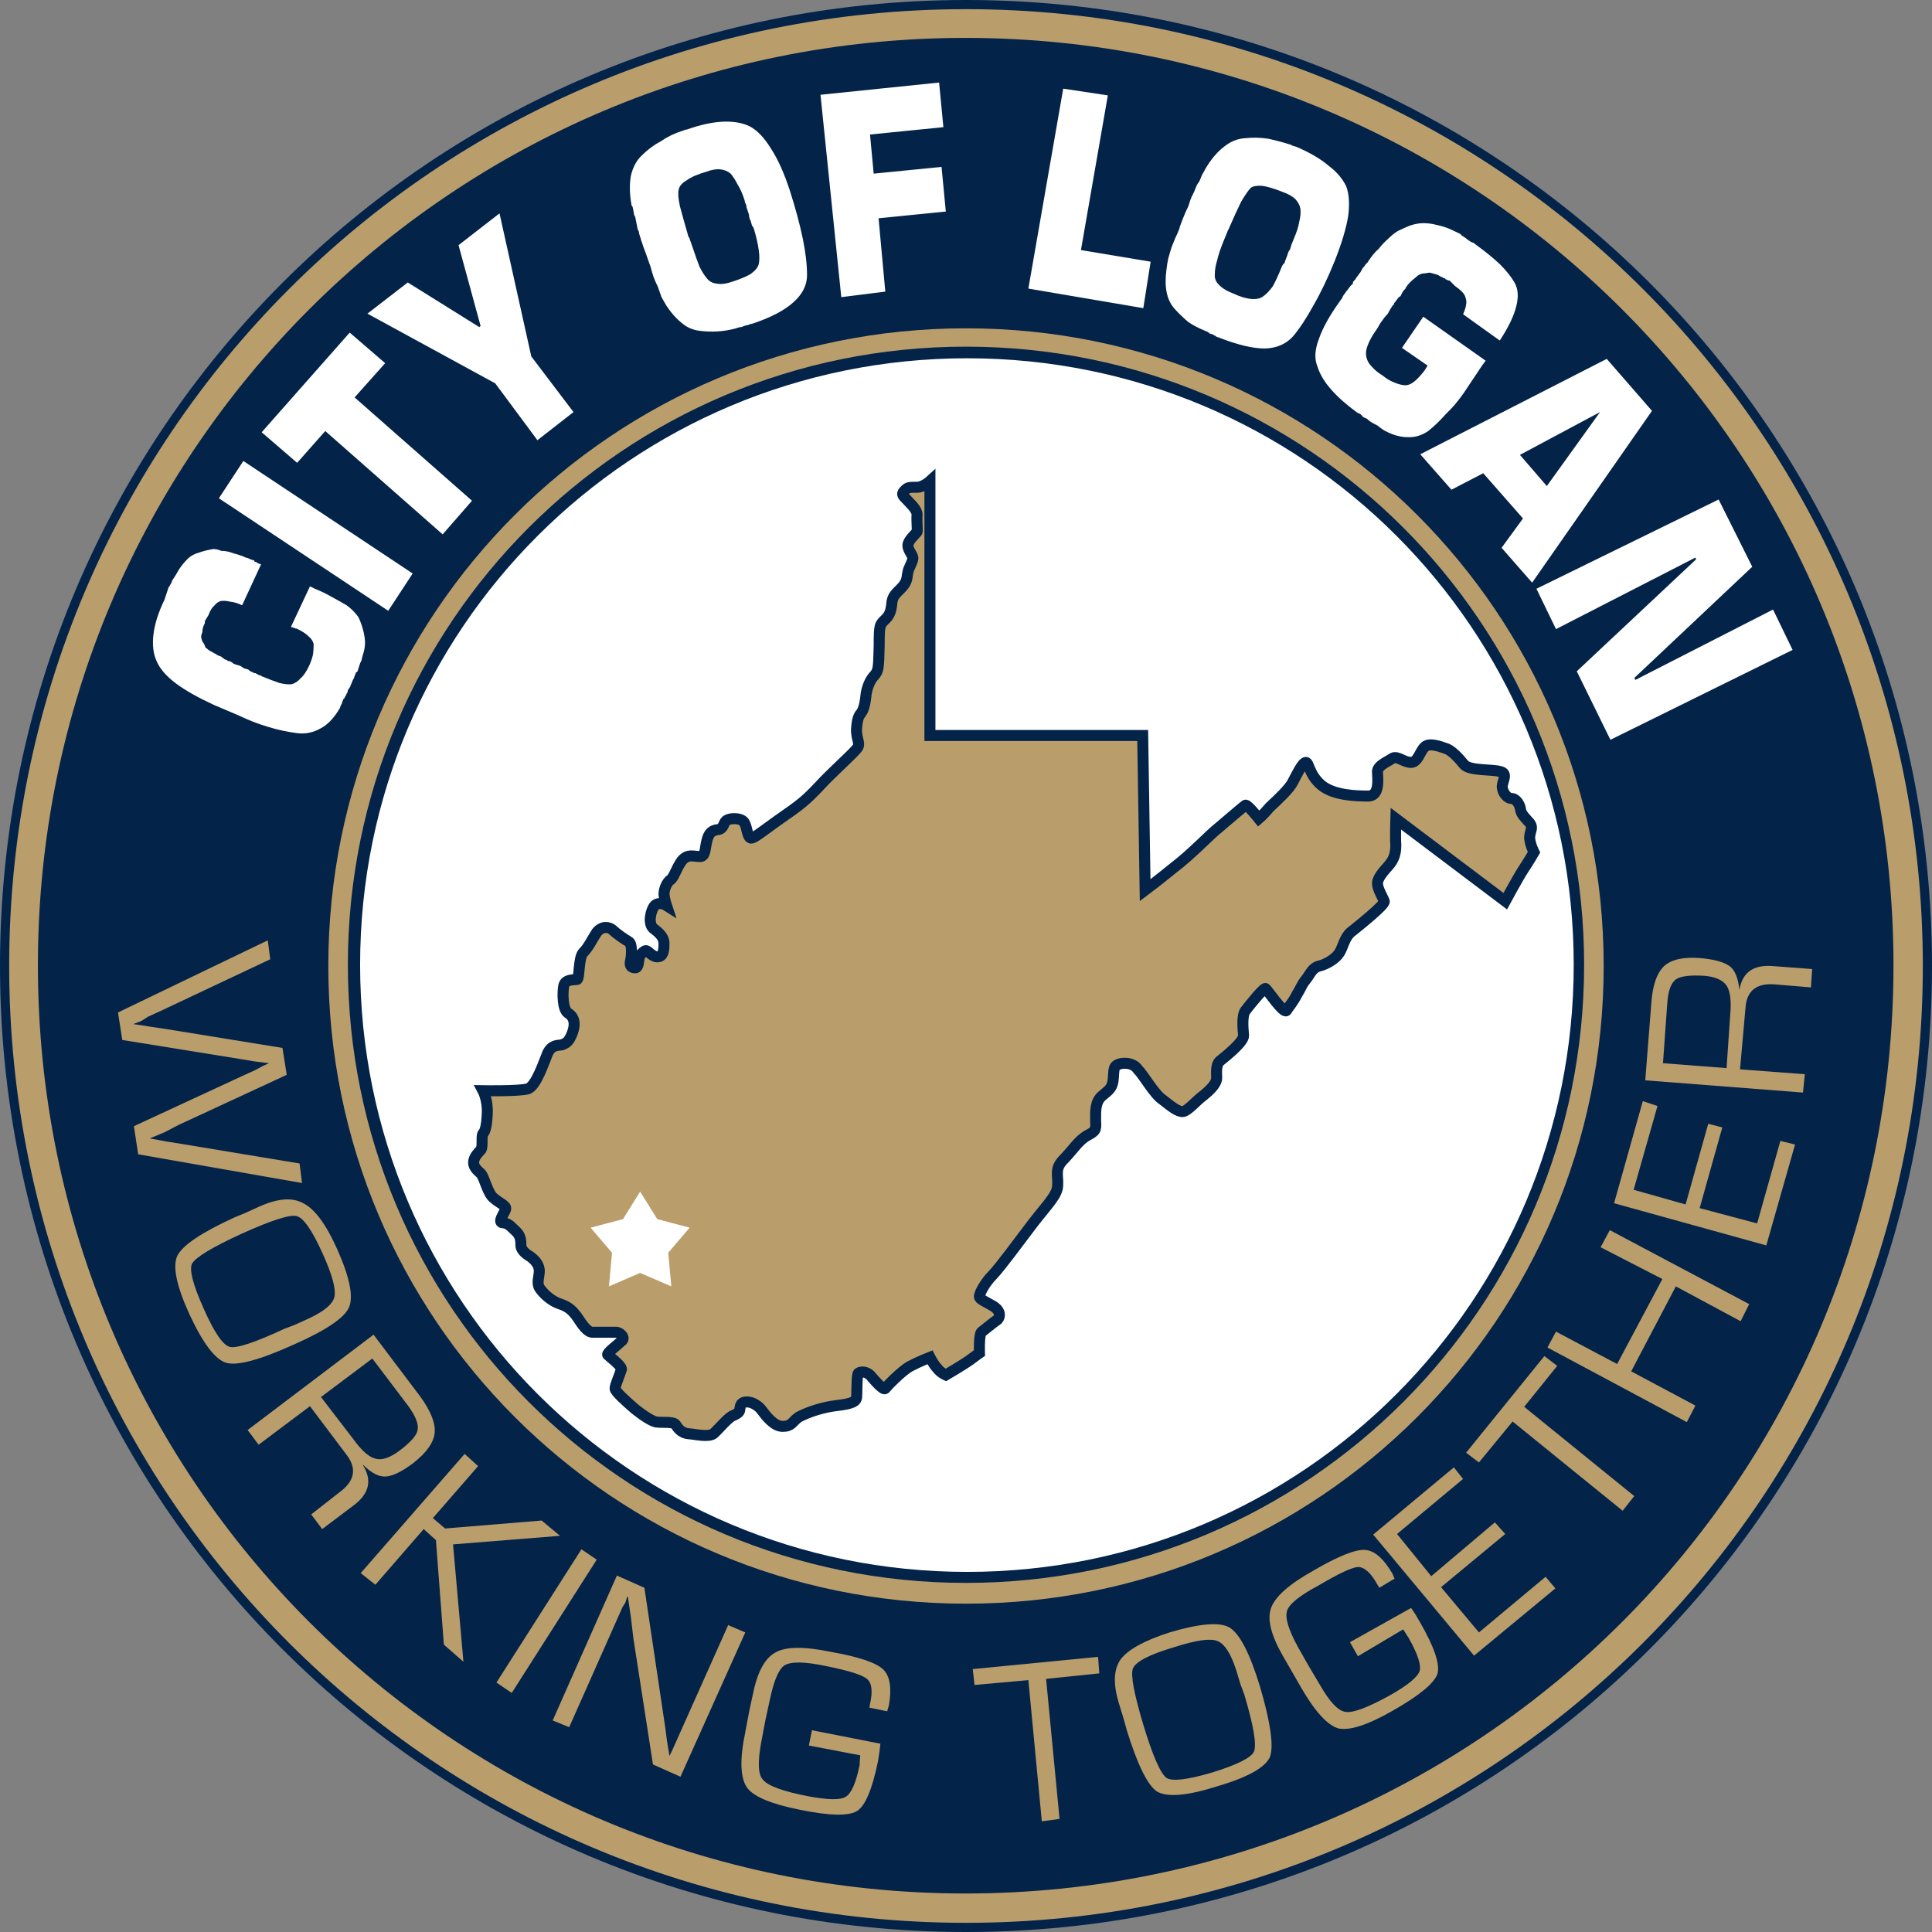
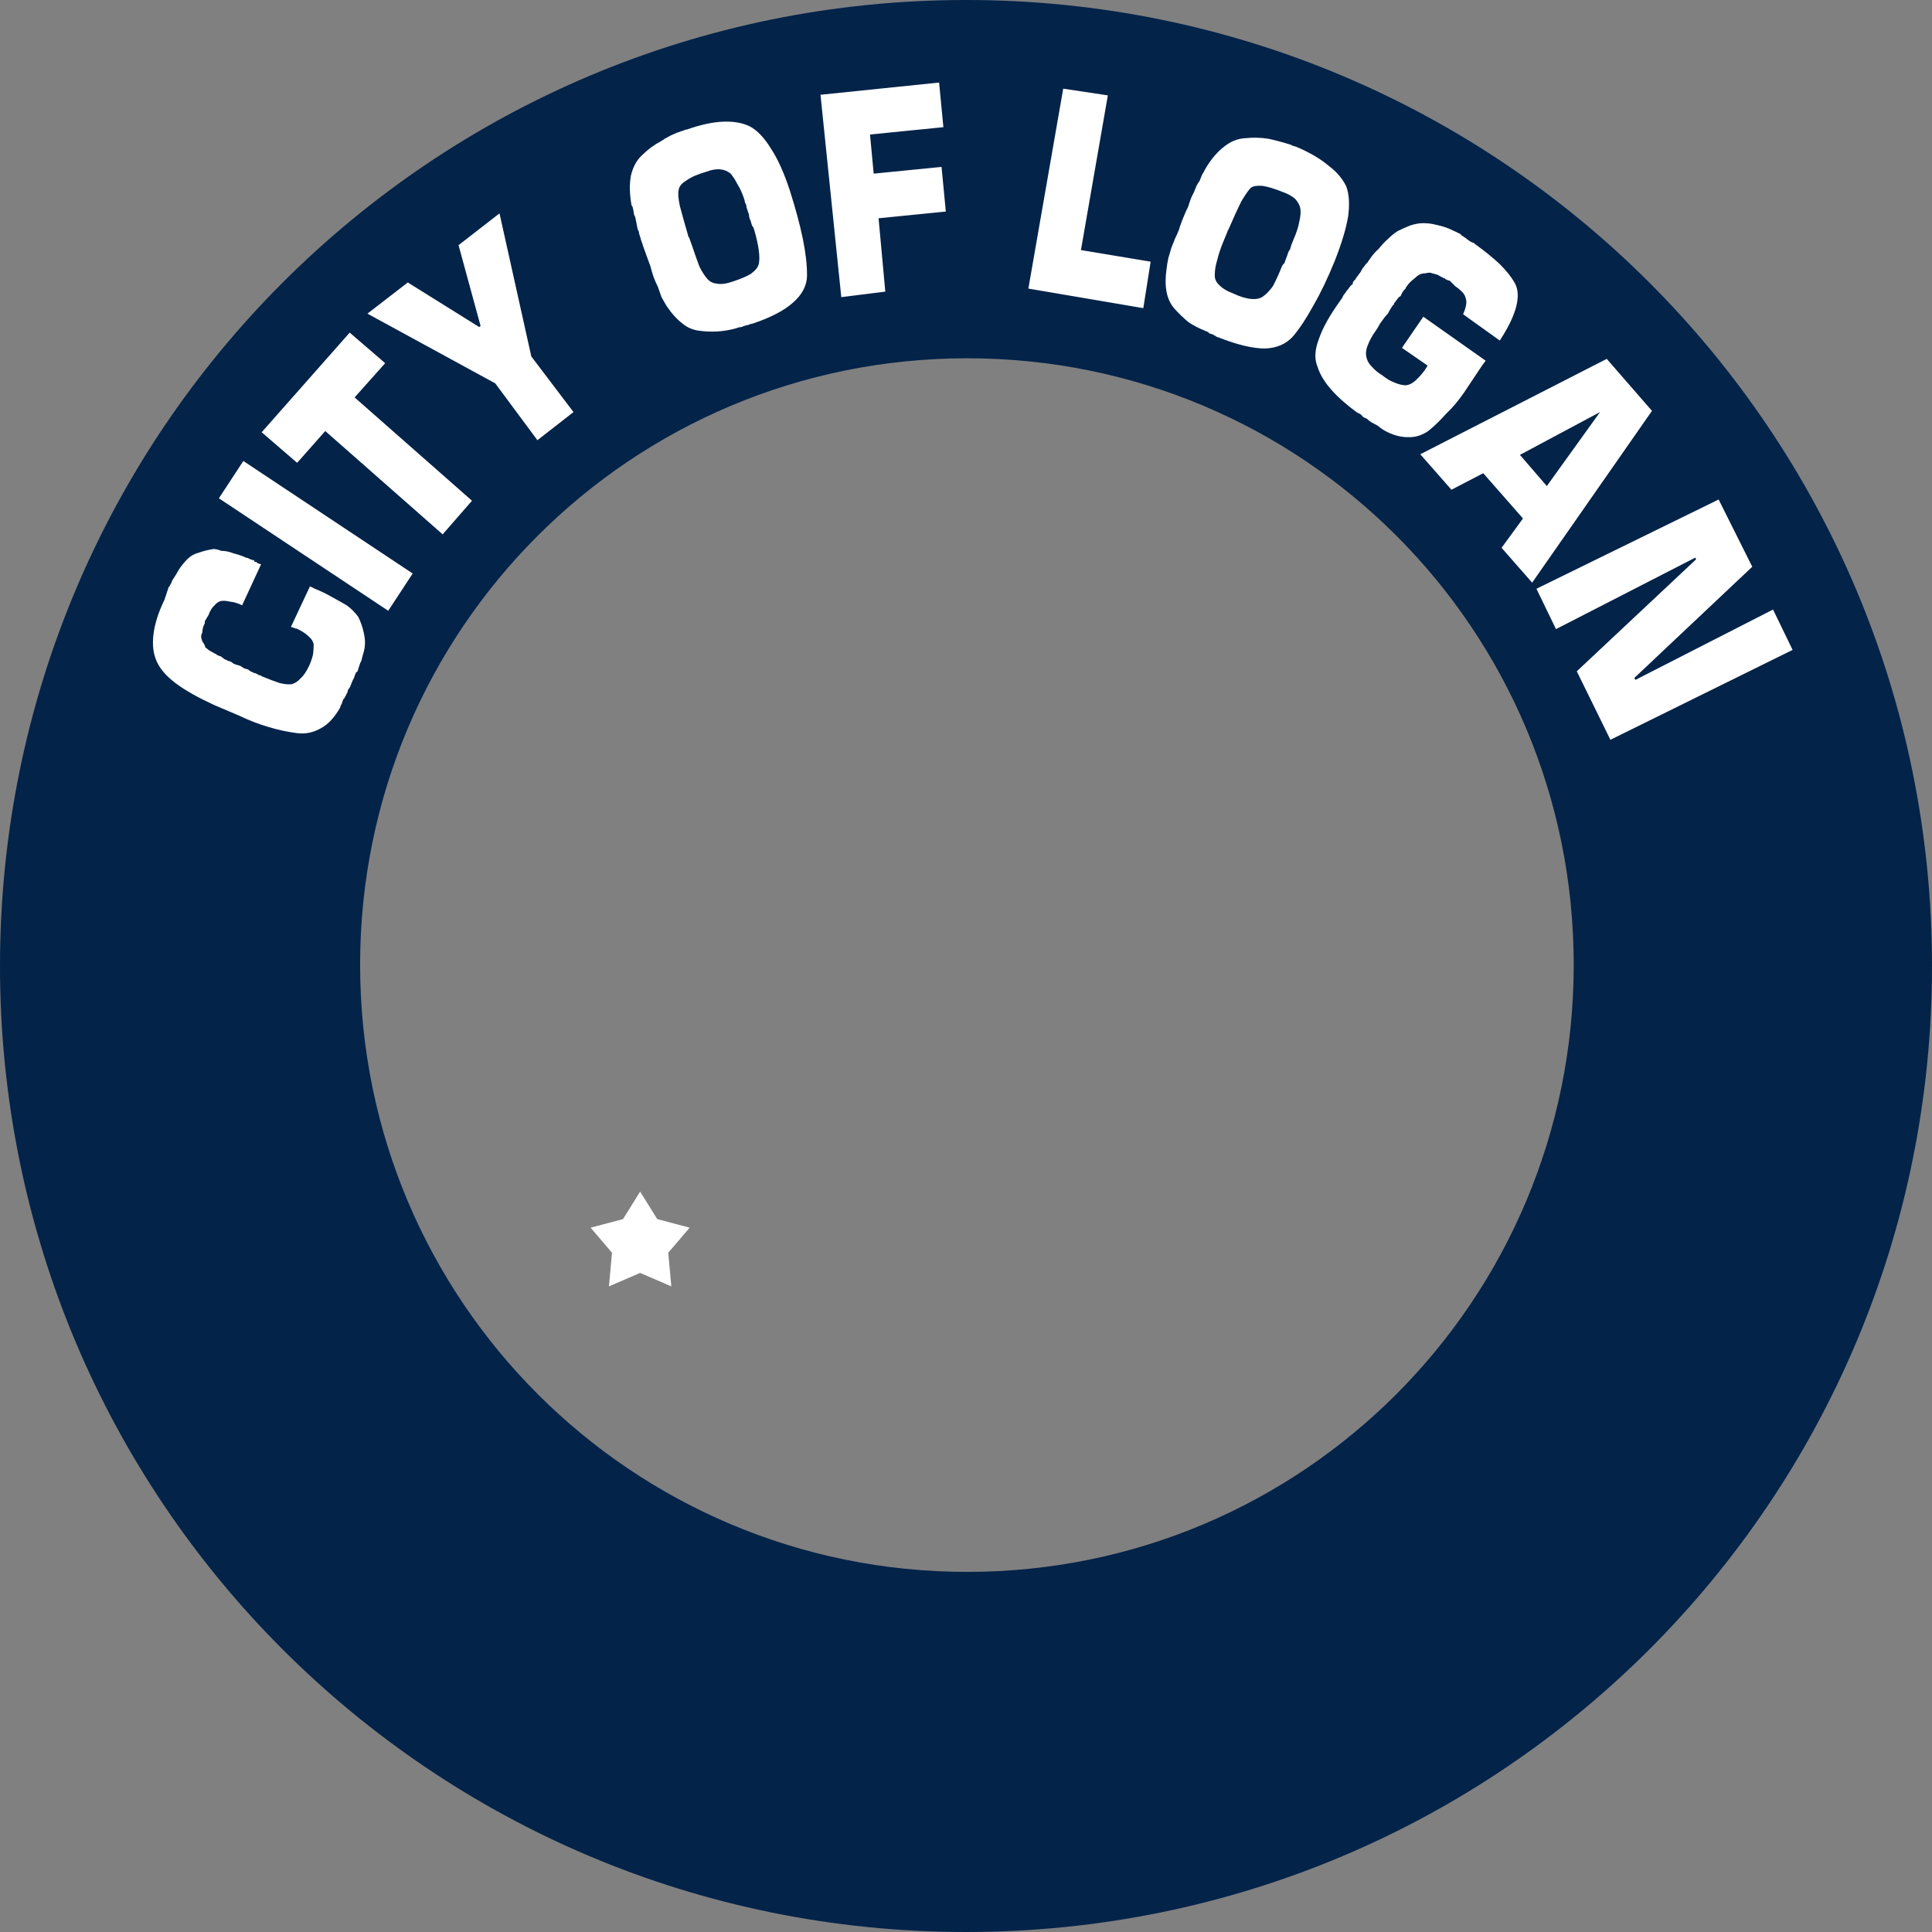
<svg xmlns="http://www.w3.org/2000/svg" version="1.2" viewBox="0 0 316 316" width="316" height="316">
  <rect x="0" y="0" width="316" height="316" fill="#808080" stroke="none" />
  <style>.a{fill:#fff}.b{fill:#b99d6b;stroke:#032349;stroke-width:1.8}.c{fill:#032349}.d{fill:#b99d6b}</style>
-   <path class="a" d="m157.9 309.7c-83.9 0-151.7-67.8-151.7-151.8 0-83.9 67.8-151.7 151.7-151.7 84 0 151.8 67.8 151.8 151.7 0 84-67.8 151.8-151.8 151.8z" />
-   <path class="b" d="m186.9 120.3l0.4 25.3c0 0 2-1.5 4.7-3.7 2.8-2.1 6.1-5.6 7.3-6.5 1.3-1.1 4.1-3.5 4.4-3.7 0.3-0.2 2.2 2.2 2.2 2.2 0 0 0.6-0.5 1.8-1.9 1.4-1.3 3.1-2.9 3.7-4 0.6-1.1 1.6-3.3 2.2-3.3 0.5 0 0.5 2 2.5 3.7 2 1.7 5.7 1.8 7.7 1.8 2 0 1.5-3.1 1.5-4 0-1 1.8-1.7 2.5-2.2 0.8-0.4 1.8 0.7 3 0.7 1.1 0 1.5-1.9 2.2-2.5 0.7-0.8 2.6-0.1 3.7 0.3 0.9 0.4 2 1.6 2.8 2.6 1 1 4.6 0.7 5.9 1.1 1.3 0.3 0.3 1.6 0.3 2.5 0.1 1.1 0.9 1.9 1.5 1.9 0.8 0 1.4 1 1.5 1.8 0.1 0.8 0.8 1.4 1.5 2.2 0.6 0.8 0.1 1.2 0 2.2-0.1 1 0.7 2.6 0.7 2.6 0 0-0.8 1.4-1.8 2.9-0.9 1.4-2.9 5.1-2.9 5.1l-17.9-13.5c0 0-0.1 3 0 4.3 0 1.4-0.3 2.4-1.2 3.4-0.8 0.9-1.8 2-1.8 2.9 0 0.9 0.9 2.3 1.1 2.9 0.3 0.5-4.5 4.3-5.5 5.1-1 0.9-1.2 2.3-1.8 3.3-0.6 1-2.1 1.9-3.3 2.2-1.2 0.3-1.4 1.2-2.2 2.2-0.8 1-0.8 1.4-1.5 2.5-0.6 1.2-1.4 2.1-1.7 2.6-0.5 0.5-3.1-3.4-3.4-3.6-0.2-0.3-2.7 2.8-3.3 3.6-0.6 0.8-0.4 2.9-0.3 4.1 0 1-2.7 3.2-3.7 4-0.9 0.6-0.7 2-0.7 2.9 0 1-1.2 2.1-2.2 2.9-1.1 0.8-2.5 2.5-3.3 2.6-0.8 0.1-1.9-0.8-3.3-1.9-1.4-0.9-3.1-4-4.1-5-0.8-1.2-2.6-1.1-3.2-0.8-0.7 0.3-0.7 0.6-0.8 2.2-0.1 1.6-0.6 1.9-1.8 2.9-1.2 1-1.1 2.5-1.1 4.1 0.1 1.6 0 1.7-1.5 2.5-1.4 0.9-2 2-3.6 3.7-1.7 1.6-1 2.7-1.1 4.3 0 1.6-1.5 3-4 6.2-2.6 3.4-5.2 7-6.6 8.5-1.5 1.5-2.3 3.3-2.2 3.6 0 0.4 1 0.8 2.2 1.5 1.3 0.8 1.2 1.7 0.8 2.2-0.6 0.4-2.3 1.8-2.7 2.1-0.4 0.5-0.3 3.4-0.3 3.4 0 0-0.3 0.2-1.5 1.1-1.1 0.8-4 2.5-4 2.5 0 0-0.9-0.4-1.4-1.1-0.6-0.6-1.2-1.8-1.2-1.8 0 0-1.8 0.7-3.3 1.5-1.4 0.8-3.7 3.2-4 3.6-0.3 0.4-1.9-1.5-2.5-2.2-0.7-0.6-1.5-0.6-1.9-0.3-0.3 0.3-0.2 3-0.3 4-0.1 0.9-1.6 1.1-4 1.4-2.4 0.4-4.4 1.2-5.5 1.8-1.1 0.8-1.1 1.5-2.6 1.5-1.4 0-2.7-1.7-3.3-2.5-0.6-0.9-1.7-1.5-2.5-1.5-1 0-1.1 0.5-1.2 1.2 0 0.5-0.4 0.7-1 1-0.8 0.2-2.4 2.2-3.3 3-0.9 0.6-2.8 0.1-4.1 0-1.2-0.1-1.8-1-2.1-1.5-0.4-0.5-2.2-0.3-3-0.4-0.7 0-2.2-1-3.6-2.1-1.5-1.3-3.3-2.9-3.3-3.4 0-0.5 0.8-2.3 1-3 0.4-0.5-1.8-2.1-2.2-2.5-0.2-0.3 1.6-1.6 2.2-2.2 0.8-0.5-0.1-1.4-0.7-1.5-0.5 0-3.2 0-4 0-0.8 0-1.6-1.1-2.5-2.5-1-1.4-1.8-1.8-3-2.2-1.1-0.4-2.2-1.3-2.9-2.2-0.8-0.9-0.4-1.7-0.3-2.9 0.1-1.2-0.7-2-1.5-2.6-0.9-0.5-1.5-1.2-1.5-1.8 0-0.6 0-1.5-0.7-2.2-0.8-0.7-1.2-1.4-2.2-1.5-1 0 0.1-1.4 0.4-2.2 0.2-0.6-1-1-1.9-1.8-1-0.7-1.5-3.2-2.1-4-0.8-0.7-1.4-1.3-1.2-2.2 0.2-0.8 0.8-1.3 1.2-1.8 0.3-0.6 0-2.2 0.3-2.6 0.3-0.3 0.6-1 0.7-3.3 0.1-2.2-0.7-3.7-0.7-3.7 0 0 5.9 0.1 7.3-0.3 1.4-0.4 2.7-4.5 3.3-5.9 0.6-1.2 1.4-1.2 2.3-1.3 0.7-0.3 1.1-0.4 1.7-1.9 0.6-1.6 0.3-2.7-0.7-3.3-0.9-0.6-0.9-3.3-0.7-4.4 0.2-1.2 1.7-1 2.2-1.1 0.4-0.1 0.2-3.6 1-4.4 0.9-0.9 1.4-2.1 2.2-3.3 0.9-1.1 2-0.9 2.6-0.4 0.6 0.6 1.9 1.5 2.6 1.9 0.7 0.3 0.5 2.6 0.3 3.3-0.1 0.6 0.1 1 0.8 1 0.6 0 0.5-1.2 0.7-1.8 0.2-0.5 0.8-1 1-1 0.4-0.1 1 1 1.9 1 1 0 1.1-1 1.1-2.2 0-1.1-0.9-1.8-1.8-2.5-0.8-0.8-0.4-2.9 0.3-3.7 0.8-0.7 1.9 0 1.9 0 0 0-0.3-0.9-0.4-1.8 0-0.8 0.4-2 1.2-2.5 0.6-0.7 0.8-1.7 1.7-3 1-1.2 1.9-0.7 3-0.7 0.9 0 0.8-1.3 1.1-2.5 0.3-1.4 0.9-1.8 1.8-1.9 1-0.1 0.9-1.1 1.4-1.5 0.6-0.4 2-0.4 2.6 0 0.7 0.4 0.7 1.9 1.1 2.6 0.4 0.7 0.8 0.2 4.7-2.6 3.9-2.7 4.5-3.2 6.7-5.5 2.1-2.3 5.4-5.2 6.2-6.2 0.8-0.8-0.1-1.6 0-3.3 0.1-1.6 0.4-2.2 0.7-2.5 0.3-0.4 0.6-1 0.8-2.6 0.1-1.5 0.7-2.9 1.4-3.6 0.7-0.8 0.7-1.2 0.8-4.9 0-3.5 0.1-3.4 1-4.3 1-0.9 1-2.1 1.1-2.9 0.2-0.9 0.4-1.1 1.5-2.2 1.1-1.1 0.9-1.8 1.1-2.6 0.1-0.7 0.7-1.5 0.8-2.2 0.1-0.6-0.8-1.3-0.8-2.2 0-0.8 1.3-1.9 1.5-2.2 0.1-0.2-0.1-2.1 0-2.8 0-0.9-1.1-1.8-1.9-2.7-0.8-0.7-0.4-1 0-1.4 0.4-0.4 0.7-0.4 1.9-0.4 1 0 2.1-1 2.1-1v41.6z" />
  <path fill-rule="evenodd" class="c" d="m158 316c-87.4 0-158-70.6-158-158 0-87.4 70.6-158 158-158 87.4 0 158 70.6 158 158 0 87.4-70.6 158-158 158zm99.4-158.2c0-54.9-44.3-99.2-99.2-99.2-54.9 0-99.3 44.3-99.3 99.2 0 54.9 44.4 99.3 99.3 99.3 54.9 0 99.2-44.4 99.2-99.3z" />
  <path class="a" d="m104.7 194.9l2.8 4.5 5.3 1.4-3.5 4.1 0.5 5.5-5.1-2.2-5.1 2.2 0.5-5.5-3.5-4.1 5.3-1.4 2.8-4.5 2.8 4.5" />
-   <path fill-rule="evenodd" class="d" d="m158 314.5c-86.6 0-156.5-69.9-156.5-156.5 0-86.6 69.9-156.5 156.5-156.5 86.6 0 156.5 69.9 156.5 156.5 0 86.6-69.9 156.5-156.5 156.5zm151.7-156.6c0-83.9-67.8-151.7-151.8-151.7-83.9 0-151.7 67.8-151.7 151.7 0 84 67.8 151.8 151.7 151.8 84 0 151.8-67.8 151.8-151.8z" />
-   <path fill-rule="evenodd" class="d" d="m49 190.3l0.4 3.2-26.8-4.7-0.7-4.6 17.7-8.2 2.2-1q0.2-0.1 1.1-0.6l1.1-0.5-2.4-0.3-2.4-0.4-19.2-3.1-0.7-4.5 24.5-11.8 0.4 3.1-17.6 8.3-2.4 1.1q-0.3 0.2-1.1 0.7l-1.3 0.5 1.4 0.2 1.2 0.2 2.7 0.4 19.1 3.1 0.7 4.4-17.7 8.2-2.3 1.2-2.4 1 2.7 0.5 2.5 0.4zm6.1 13.9q3.1 6.9 2 9.6-1.1 2.6-9 6.1-8.4 3.8-11.1 3-2.7-0.8-6-7.9-3.2-7-2-9.6 1.3-2.6 9.4-6.3l1.7-0.7 2.2-1q4.6-2.1 7.3-0.6 2.8 1.4 5.5 7.4zm-2.3 0.9q-2.6-5.8-4.3-6.2-1.7-0.4-9 2.9-7.2 3.3-8.1 4.9-0.7 1.5 1.9 7.3 2.6 5.9 4.3 6.3 1.7 0.4 9-3l1.6-0.6 2.2-1q3.9-1.8 4.3-3.6 0.4-1.9-1.9-7zm-10.5 31.2l-1.8-2.4 20.6-15.6 7.7 10.2q2.5 3.5 2.3 5.8-0.2 2.4-3.5 5-2.8 2.1-4.5 2.2-1.7 0.1-3.7-1.9v0.1q2.2 3.6-1.4 6.4l-5.3 4-1.8-2.4 4.6-3.6q3.7-2.7 1.3-6l-6.1-8.1zm18.6-14.1l-8.4 6.3 5.3 6.9q2.1 2.9 3.7 3.2 1.5 0.4 3.8-1.3 2.8-2.1 3-3.4 0.3-1.4-1.5-3.9zm15.1 15.6l2.2 2-7.4 8.5 2 1.7 15.8-1.3 3 2.5-17.5 1.4 1.7 19.2-3.2-2.8-1.3-17.1-2-1.8-7.9 9.1-2.4-1.9zm19.1 15.6l2.5 1.7-13.9 21.8-2.5-1.7zm24 12.4l2.8 1.2-10.6 23.6-4.5-2-3.2-20.6-0.4-3.4-0.5-3.4-0.1-0.1-0.3 1-0.5 0.8-8.7 19.6-2.7-1.1 10.5-23.7 4.5 2 2.7 18.1 0.7 4.7 0.3 2.3 0.4 2.4 0.4-0.8 0.4-0.9zm13.2 19.7l0.5-2.5 11.2 2.2q-0.1 1.1-0.4 2.9-1.4 6.8-3.4 8.1-2.1 1.3-9.4-0.2-7-1.4-8.6-3.6-1.7-2.4-0.3-9.1l0.7-3.7 0.5-2.3q1.1-5.6 3.7-7 2.5-1.5 9.2-0.1 6.8 1.2 8.5 2.9 1.6 1.6 0.9 5.8l-0.3 1-2.9-0.6 0.1-0.6q0.7-3.1-0.5-4.1-1.2-1-6.7-2.1-5.2-1.1-6.8-0.1-1.4 0.9-2.4 5.7l-0.7 3.2-0.7 3.7q-0.9 4.9 0.3 6.1 1.2 1.5 7.4 2.7 4.8 0.9 6.1 0.1 1.4-0.8 2.3-5.2 0-0.4 0.1-1.6zm47.5-11.8l-8.7 0.9 2.2 22.9-2.9 0.4-2.2-23.1-8.8 0.8-0.3-2.6 20.5-2zm11.5-6.7q7.4-2.2 9.8-0.8 2.5 1.5 5 9.7 2.6 8.9 1.6 11.5-1.2 2.6-8.7 4.8-7.3 2.3-9.8 0.8-2.3-1.6-4.9-10l-0.5-1.8-0.7-2.3q-1.6-5 0.2-7.5 1.8-2.4 8-4.4zm0.8 2.4q-6.1 1.8-6.8 3.5-0.6 1.5 1.7 9.2 2.3 7.6 3.8 8.7 1.4 0.9 7.5-0.9 6.1-1.9 6.8-3.4 0.7-1.7-1.6-9.4l-0.6-1.6-0.7-2.3q-1.3-4.1-3.1-4.8-1.7-0.7-7 1zm30 1.5l-1.3-2.3 10-5.6q0.6 0.8 1.5 2.4 3.5 6.1 2.8 8.4-0.8 2.3-7.3 6-6.1 3.5-8.9 2.9-2.7-0.8-6.1-6.7l-1.9-3.3-1.1-1.9q-2.9-5.1-1.9-7.8 1-2.8 6.9-6.1 6-3.5 8.4-3.4 2.3 0.1 4.5 3.8l0.4 0.9-2.5 1.5-0.3-0.5q-1.6-2.9-3.2-2.9-1.5 0.1-6.4 3-4.7 2.5-5.2 4.2-0.5 1.7 1.8 5.9l1.7 3 1.9 3.2q2.4 4.2 4.2 4.4 1.8 0.3 7.4-2.8 4.2-2.4 4.7-3.9 0.4-1.5-1.8-5.4-0.2-0.3-0.9-1.4zm17.2-29l-10.8 9 5.6 6.9 10.4-8.8 1.7 1.9-10.5 8.7 6.2 7.4 10.9-9.1 1.6 1.9-13.3 11-16.5-19.8 13.2-11zm15.4-18.5l-5.4 6.7 18 14.6-1.9 2.4-18-14.6-5.5 6.7-2.1-1.6 12.8-15.8zm7.1-19.4l1.5-2.8 22.8 12.1-1.4 2.8-10.6-5.7-7.3 13.9 10.5 5.6-1.4 2.7-22.8-12.2 1.4-2.6 10 5.3 7.4-13.9zm9.3-23.1l-3.9 13.7 8.5 2.4 3.7-13.2 2.3 0.6-3.7 13.2 9.4 2.5 3.8-13.5 2.4 0.6-4.7 16.5-24.9-6.9 4.7-16.7zm24.1-5.2l-0.3 3-25.8-2 1-12.7q0.3-4.3 2.1-6 1.8-1.6 5.8-1.3 3.6 0.3 5 1.4 1.2 1 1.5 3.8 0.7-4.2 5.3-3.9l6.6 0.5-0.2 3-6-0.5q-4.4-0.3-4.7 3.8l-0.9 10.1zm-23.2-1.8l10.4 0.8 0.6-8.8q0.3-3.3-0.6-4.7-1-1.4-3.7-1.6-3.5-0.2-4.6 0.6-1.2 0.9-1.4 3.9z" />
-   <path fill-rule="evenodd" class="d" d="m158 262.3c-57.7 0-104.3-46.6-104.3-104.3 0-57.7 46.6-104.3 104.3-104.3 57.7 0 104.3 46.6 104.3 104.3 0 57.7-46.6 104.3-104.3 104.3zm101.1-104.5c0-55.9-45.2-101.1-101.1-101.1-55.9 0-101.1 45.2-101.1 101.1 0 55.9 45.2 101.1 101.1 101.1 55.9 0 101.1-45.2 101.1-101.1z" />
-   <path fill-rule="evenodd" class="a" d="m47.6 102.5l3.1-6.6 0.8 0.4q1.5 0.6 2.7 1.3 1.3 0.7 2.5 1.4 1.1 0.8 1.9 1.9 0.6 1.2 0.9 2.6 0.2 0.9 0.2 1.6 0 0.8-0.2 1.5-0.1 0.3-0.2 0.7-0.1 0.4-0.2 0.8-0.2 0.3-0.3 0.7-0.1 0.3-0.2 0.6 0 0.1-0.1 0.3 0 0.1 0 0.1-0.1 0.1-0.3 0.2 0 0.1 0 0.1-0.2 0.4-0.3 0.8-0.2 0.3-0.3 0.6-0.1 0.3-0.2 0.5-0.1 0.1-0.1 0.3-0.1 0.1-0.2 0.3-0.1 0.1-0.2 0.3 0 0.2-0.1 0.4-0.1 0.1-0.2 0.4-0.1 0.2-0.2 0.3 0 0.2-0.2 0.3-0.2 0.4-0.3 0.8-0.2 0.3-0.3 0.7-1.4 2.4-3.1 3.3-1.9 1.1-4 0.8-2.3-0.3-4.6-1-2.4-0.7-4.9-1.9l-4-1.7q-3.9-1.8-6.2-3.5-2.4-1.8-3.2-3.7-0.8-1.8-0.5-4.3 0.3-2.6 1.8-5.7l0.7-2.1q0.2-0.1 0.2-0.3 0.1-0.1 0.2-0.3 0-0.1 0.1-0.2 0-0.2 0.1-0.3 0.6-0.9 1.1-1.8 0.6-0.9 1.4-1.7 0.7-0.7 1.8-1 1.1-0.4 2.4-0.6 0.6 0 1.3 0.3 0.7 0 1.4 0.2 0.3 0.1 0.6 0.2 0.4 0.1 0.7 0.2 0.3 0.1 0.6 0.2 0.3 0.1 0.7 0.3 0.1 0 0.4 0.1 0.2 0.1 0.4 0.2 0 0 0.1 0 0.1 0.1 0.2 0.1 0.1 0 0.2 0 0 0.1 0.1 0.1 0 0.2 0.1 0.2 0 0 0.1 0 0 0 0.1 0 0 0.1 0.1 0.1 0 0 0.1 0 0 0 0 0.1l0.6 0.2-3.1 6.7q-1-0.5-2-0.6-0.8-0.2-1.5-0.1-0.6 0.2-1 0.7-0.6 0.5-1 1.6l-0.6 1q0 0.2 0 0.3 0 0 0 0.1-0.1 0-0.1 0.1 0 0 0 0.1-0.1 0.1-0.1 0.2 0 0-0.1 0.1 0.1 0.1 0 0.1 0 0.1 0 0.1-0.1 0.3-0.1 0.7-0.1 0.2-0.2 0.6 0 0.4 0.1 0.6 0.1 0.4 0.3 0.6 0.2 0.3 0.3 0.7 0.3 0.2 0.5 0.4 0.3 0.2 0.7 0.4 0.3 0.2 0.6 0.3 0 0 0 0.1 0.1 0 0.1 0 0.1 0 0.1 0.1 0.1 0 0.1 0 0.1 0 0.1 0 0 0.1 0 0.1 0.1 0 0.1 0 0.1 0 0.1 0 0.2 0.1 0.3 0.2 0.3 0.2 0.4 0.3 0.1 0.1 0.3 0.1 0.1 0.1 0.3 0.2 0.2 0 0.4 0.1 0.1 0.1 0.2 0.1 0.2 0.2 0.4 0.3 0.1 0 0.3 0.1 0.3 0.1 0.7 0.2 0.3 0.2 0.6 0.4 0.3 0.1 0.7 0.2 0.3 0.3 0.6 0.4 0.1 0 0.2 0.1 0.1 0 0.2 0.1 0.1 0 0.2 0 0.1 0.1 0.2 0.1 0.1 0.1 0.2 0.1 0 0.1 0.1 0.1 0.1 0 0.4 0.1 0 0 0.1 0.1 1.7 0.7 2.9 1.1 1.2 0.3 2 0.2 0.8-0.2 1.5-1 0.7-0.6 1.4-2.1 0.4-0.9 0.6-1.8 0.1-0.8 0.1-1.6-0.1-0.7-0.8-1.3-0.7-0.7-2-1.3 0 0-0.2 0 0 0-0.1-0.1-0.1 0-0.1 0-0.1 0-0.1 0-0.1-0.1-0.1-0.1 0 0-0.1 0-0.1 0-0.1 0zm-7.8-27.1l27.7 18.4-4 6.1-27.7-18.4zm18.2-10.4l19.2 16.9-4.8 5.5-19.2-16.9-4.6 5.2-5.8-5 14.4-16.3 5.8 5zm23.7-30.1l5.2 23.4 6.9 9.1-5.9 4.6-6.9-9.3-20.9-11.4 6.6-5.1 11.7 7.3 0.2-0.2-3.6-13.2zm23.5 5.4q-0.1-0.4-0.3-0.9-0.1-0.2-0.1-0.4-0.1-0.2-0.2-0.6-0.1-0.2-0.1-0.5-0.1-0.2-0.2-0.4-0.1-0.5-0.2-1-0.1-0.5-0.2-1-0.1-0.2-0.2-0.4 0-0.2-0.1-0.6 0-0.2-0.1-0.5 0-0.2-0.2-0.4-0.5-2.8-0.1-4.9 0.5-2.1 1.8-3.3 1.4-1.4 3.1-2.3 1.6-1.1 3.5-1.7 0.1 0 0.1 0 0.1-0.1 0.2-0.1 0.1 0 0.2-0.1 0.1 0 0.2 0 3.4-1.2 6-1.3 2.6-0.1 4.4 0.8 1.8 1 3.4 3.6 1.7 2.6 3.1 6.9 1.4 4.4 2.1 7.8 0.7 3.4 0.7 6 0 2.5-2.3 4.5-2.1 1.9-6.5 3.4-0.3 0.1-0.5 0.1-0.1 0.1-0.2 0.1-0.2 0.1-0.4 0.1-0.1 0-0.3 0.1-0.1 0-0.3 0.1-0.2 0.1-0.3 0.1-0.3 0-0.5 0.1-0.1 0-0.3 0.1-1.5 0.4-2.9 0.5-1.6 0.1-3.1-0.1-1.6-0.2-2.8-1.2-1.4-1.1-2.6-2.9-0.4-0.7-0.8-1.4-0.3-0.9-0.6-1.7-0.4-0.8-0.7-1.6-0.3-0.9-0.5-1.7c-0.1-0.2-1-2.9-1.2-3.3zm8.1 0.2q0.6 1.8 1.1 3.1 0.6 1.2 1.2 1.9 0.6 0.8 1.7 0.9 1 0.2 2.7-0.4 1.8-0.6 2.8-1.2 1.1-0.8 1.3-1.6 0.2-0.9 0-2.3-0.2-1.5-0.8-3.5-0.1-0.3-0.3-0.5-0.1-0.4-0.2-0.7-0.1-0.2-0.2-0.5-0.1-0.3-0.1-0.6-0.1-0.3-0.2-0.6-0.1-0.3-0.2-0.6 0-0.3-0.1-0.5-0.2-0.3-0.2-0.6-0.5-1.6-1.2-2.7-0.5-1-1.1-1.7-0.7-0.6-1.7-0.7-1-0.1-2.3 0.4-2.1 0.6-3.2 1.4-1.2 0.7-1.3 1.6-0.2 0.7 0.2 2.6 0.5 1.9 1.4 5 0 0 0 0.1 0 0 0.1 0zm29-18.5l0.6 6.4 11.1-1.1 0.7 7.3-11 1.1 1.1 12-7.2 0.9-3.4-33.1 19.4-2 0.7 7.3zm38.9-6.4l-4.4 25.3 11.4 1.9-1.2 7.6-18.8-3.2 5.7-32.7zm13 18.5q0.2-0.4 0.3-0.8 0.1-0.3 0.2-0.6 0.1-0.2 0.2-0.5 0.1-0.2 0.2-0.4 0.1-0.2 0.2-0.4 0.2-0.5 0.4-1 0.2-0.4 0.5-0.8 0.1-0.3 0.2-0.5 0.1-0.2 0.2-0.5 0.2-0.3 0.3-0.5 0.1-0.2 0.2-0.4 1.4-2.4 3.1-3.7 1.6-1.3 3.5-1.4 1.9-0.2 3.8 0.1 1.8 0.4 3.7 1 0.1 0.1 0.1 0.1 0.1 0 0.3 0.1 0 0 0.1 0 0.2 0.1 0.3 0.1 3.3 1.4 5.3 3.1 2 1.5 2.9 3.4 0.7 1.9 0.3 4.9-0.5 3-2.2 7.3-1.7 4.2-3.5 7.3-1.7 3.1-3.3 5-1.7 1.9-4.6 2-2.9 0-7.3-1.7-0.2-0.1-0.3-0.1-0.2-0.1-0.3-0.1-0.2-0.2-0.3-0.2-0.2-0.1-0.3-0.2-0.2 0-0.3-0.1-0.3 0-0.4-0.2-0.2-0.1-0.3-0.2-0.2 0-0.3-0.1-1.5-0.6-2.7-1.4-1.2-1-2.2-2.1-1.1-1.2-1.4-2.9-0.3-1.6 0-3.7 0.1-0.9 0.3-1.8 0.2-0.7 0.5-1.7 0.3-0.7 0.6-1.5 0.4-0.8 0.7-1.6c0-0.3 1.1-3 1.3-3.3zm5.9 5.4q-0.7 1.7-1 3-0.4 1.3-0.4 2.3-0.1 1 0.6 1.7 0.8 0.9 2.4 1.5 1.7 0.8 3 0.9 1.3 0.1 2-0.5 0.7-0.5 1.5-1.6 0.7-1.3 1.5-3.3 0.1-0.2 0.4-0.5 0.1-0.3 0.2-0.6 0.1-0.3 0.2-0.5 0.1-0.3 0.2-0.6 0.1-0.3 0.3-0.5 0.1-0.4 0.2-0.7 0.1-0.2 0.2-0.5 0.1-0.2 0.2-0.5 0.7-1.6 0.9-2.8 0.3-1.2 0.2-2.1-0.1-0.8-0.8-1.6-0.7-0.7-2.1-1.2-2-0.8-3.3-1-1.3-0.1-1.9 0.3-0.6 0.6-1.6 2.3-0.8 1.6-2.1 4.6 0 0-0.1 0.1 0 0 0 0.1zm32.7 12.3l10.2 7.2-0.6 0.8-3 4.5q-1.4 2-2.9 3.4-1.4 1.6-2.9 2.8-1.6 1.1-3.4 1-1.8 0-3.8-1.1-0.5-0.3-1.1-0.8-0.6-0.3-1.1-0.6-0.3-0.2-0.5-0.4-0.2-0.2-0.6-0.3-0.3-0.2-0.5-0.5-0.3-0.2-0.6-0.3-2.6-1.9-4.2-3.7-1.7-1.9-2.3-3.8-0.8-1.9 0.2-4.5 0.9-2.7 3.5-6.3 0.1-0.2 0.3-0.4 0.1-0.3 0.3-0.6 0.2-0.2 0.3-0.4 0.2-0.3 0.4-0.5 0.1-0.2 0.3-0.4 0.1-0.2 0.4-0.4 0.1-0.1 0.1-0.4 0.1-0.1 0.2-0.2 0-0.1 0.2-0.2 0-0.1 0.1-0.2 0.1-0.1 0.1-0.2 0.1-0.1 0.2-0.2 0-0.1 0.1-0.1 0-0.1 0-0.1 0.1-0.1 0.1-0.1 0-0.1 0.1-0.1 0.2-0.3 0.4-0.7 0.1-0.2 0.4-0.5 0.1-0.2 0.2-0.3 0.1-0.1 0.3-0.3 0.1-0.1 0.1-0.2 0.1-0.1 0.3-0.4 0.6-0.9 1.4-1.6 0.7-0.9 1.5-1.6 0.8-0.8 1.6-1.3 1-0.5 2-0.9 1.2-0.4 2.2-0.4 1.1 0 2.2 0.3 1 0.2 2 0.6 0.9 0.4 1.9 0.9 0.1 0.2 0.3 0.3 0.2 0.1 0.3 0.2 0.2 0.1 0.3 0.2 0.2 0.2 0.4 0.3 0.1 0.1 0.3 0.2 0.1 0.1 0.4 0.2 0.2 0 0.3 0.2 0.2 0.1 0.3 0.2 2.2 1.6 3.8 3.1 1.6 1.6 2.4 3 0.9 1.5 0.3 3.9-0.6 2.4-2.7 5.6l-6-4.3q0.4-0.9 0.5-1.6 0.1-0.6-0.1-1.1-0.1-0.5-0.6-1-0.5-0.5-1.1-0.9l-0.9-0.9q-0.2 0-0.4-0.1-0.1-0.1-0.2-0.1-0.1 0-0.1-0.1-0.1 0-0.1-0.1-0.1 0-0.2 0 0 0-0.1-0.1-0.3-0.1-0.6-0.3-0.3-0.2-0.8-0.3-0.3-0.1-0.7-0.2-0.4 0-0.7 0.1-0.6 0-1 0.2-0.4 0.2-0.8 0.6-0.4 0.3-0.8 0.7-0.4 0.4-0.7 0.9 0 0.1-0.1 0.2-0.1 0.1-0.2 0.2-0.1 0.1-0.2 0.3-0.1 0.1-0.1 0.2-0.1 0.1-0.2 0.4-0.1 0.1-0.3 0.2 0 0-0.1 0.1 0 0.1-0.1 0.1 0 0.1-0.1 0.2 0 0-0.1 0.1-0.1 0.1-0.2 0.3-0.1 0.1-0.2 0.2 0 0.1 0 0.2-0.1 0-0.1 0.1-0.1 0-0.1 0.1-0.1 0-0.1 0.1-0.4 0.6-0.7 1.2-0.5 0.5-0.9 1.1-0.4 0.5-0.7 1.1-0.3 0.5-0.8 1.2-0.8 1.3-1.1 2.4-0.2 0.9 0.1 1.7 0.2 0.6 0.8 1.2 0.7 0.8 1.7 1.4 1 0.8 1.8 1.1 0.9 0.4 1.7 0.5 0.8 0.1 1.6-0.5 0.8-0.6 1.8-1.9l0.5-0.8-4.2-2.9zm16.3 33l-6.5-7.4-5.2 2.7-5.1-5.8 30.5-15.6 7.4 8.5-19.6 28.1-5-5.7zm3.9-5.3l8.7-12.1-13.1 7zm40.2 26.8l-29.8 14.7-5.5-11.2 19.5-18.3-0.1-0.3-22.8 11.7-3.2-6.6 29.8-14.6 5.5 11-19.3 18.2 0.2 0.3 22.5-11.5z" />
+   <path fill-rule="evenodd" class="a" d="m47.6 102.5l3.1-6.6 0.8 0.4q1.5 0.6 2.7 1.3 1.3 0.7 2.5 1.4 1.1 0.8 1.9 1.9 0.6 1.2 0.9 2.6 0.2 0.9 0.2 1.6 0 0.8-0.2 1.5-0.1 0.3-0.2 0.7-0.1 0.4-0.2 0.8-0.2 0.3-0.3 0.7-0.1 0.3-0.2 0.6 0 0.1-0.1 0.3 0 0.1 0 0.1-0.1 0.1-0.3 0.2 0 0.1 0 0.1-0.2 0.4-0.3 0.8-0.2 0.3-0.3 0.6-0.1 0.3-0.2 0.5-0.1 0.1-0.1 0.3-0.1 0.1-0.2 0.3-0.1 0.1-0.2 0.3 0 0.2-0.1 0.4-0.1 0.1-0.2 0.4-0.1 0.2-0.2 0.3 0 0.2-0.2 0.3-0.2 0.4-0.3 0.8-0.2 0.3-0.3 0.7-1.4 2.4-3.1 3.3-1.9 1.1-4 0.8-2.3-0.3-4.6-1-2.4-0.7-4.9-1.9l-4-1.7q-3.9-1.8-6.2-3.5-2.4-1.8-3.2-3.7-0.8-1.8-0.5-4.3 0.3-2.6 1.8-5.7l0.7-2.1q0.2-0.1 0.2-0.3 0.1-0.1 0.2-0.3 0-0.1 0.1-0.2 0-0.2 0.1-0.3 0.6-0.9 1.1-1.8 0.6-0.9 1.4-1.7 0.7-0.7 1.8-1 1.1-0.4 2.4-0.6 0.6 0 1.3 0.3 0.7 0 1.4 0.2 0.3 0.1 0.6 0.2 0.4 0.1 0.7 0.2 0.3 0.1 0.6 0.2 0.3 0.1 0.7 0.3 0.1 0 0.4 0.1 0.2 0.1 0.4 0.2 0 0 0.1 0 0.1 0.1 0.2 0.1 0.1 0 0.2 0 0 0.1 0.1 0.1 0 0.2 0.1 0.2 0 0 0.1 0 0 0 0.1 0 0 0.1 0.1 0.1 0 0 0.1 0 0 0 0 0.1l0.6 0.2-3.1 6.7q-1-0.5-2-0.6-0.8-0.2-1.5-0.1-0.6 0.2-1 0.7-0.6 0.5-1 1.6l-0.6 1q0 0.2 0 0.3 0 0 0 0.1-0.1 0-0.1 0.1 0 0 0 0.1-0.1 0.1-0.1 0.2 0 0-0.1 0.1 0.1 0.1 0 0.1 0 0.1 0 0.1-0.1 0.3-0.1 0.7-0.1 0.2-0.2 0.6 0 0.4 0.1 0.6 0.1 0.4 0.3 0.6 0.2 0.3 0.3 0.7 0.3 0.2 0.5 0.4 0.3 0.2 0.7 0.4 0.3 0.2 0.6 0.3 0 0 0 0.1 0.1 0 0.1 0 0.1 0 0.1 0.1 0.1 0 0.1 0 0.1 0 0.1 0 0 0.1 0 0.1 0.1 0 0.1 0 0.1 0 0.1 0 0.2 0.1 0.3 0.2 0.3 0.2 0.4 0.3 0.1 0.1 0.3 0.1 0.1 0.1 0.3 0.2 0.2 0 0.4 0.1 0.1 0.1 0.2 0.1 0.2 0.2 0.4 0.3 0.1 0 0.3 0.1 0.3 0.1 0.7 0.2 0.3 0.2 0.6 0.4 0.3 0.1 0.7 0.2 0.3 0.3 0.6 0.4 0.1 0 0.2 0.1 0.1 0 0.2 0.1 0.1 0 0.2 0 0.1 0.1 0.2 0.1 0.1 0.1 0.2 0.1 0 0.1 0.1 0.1 0.1 0 0.4 0.1 0 0 0.1 0.1 1.7 0.7 2.9 1.1 1.2 0.3 2 0.2 0.8-0.2 1.5-1 0.7-0.6 1.4-2.1 0.4-0.9 0.6-1.8 0.1-0.8 0.1-1.6-0.1-0.7-0.8-1.3-0.7-0.7-2-1.3 0 0-0.2 0 0 0-0.1-0.1-0.1 0-0.1 0-0.1 0-0.1 0-0.1-0.1-0.1-0.1 0 0-0.1 0-0.1 0-0.1 0zm-7.8-27.1l27.7 18.4-4 6.1-27.7-18.4zm18.2-10.4l19.2 16.9-4.8 5.5-19.2-16.9-4.6 5.2-5.8-5 14.4-16.3 5.8 5zm23.7-30.1l5.2 23.4 6.9 9.1-5.9 4.6-6.9-9.3-20.9-11.4 6.6-5.1 11.7 7.3 0.2-0.2-3.6-13.2zm23.5 5.4q-0.1-0.4-0.3-0.9-0.1-0.2-0.1-0.4-0.1-0.2-0.2-0.6-0.1-0.2-0.1-0.5-0.1-0.2-0.2-0.4-0.1-0.5-0.2-1-0.1-0.5-0.2-1-0.1-0.2-0.2-0.4 0-0.2-0.1-0.6 0-0.2-0.1-0.5 0-0.2-0.2-0.4-0.5-2.8-0.1-4.9 0.5-2.1 1.8-3.3 1.4-1.4 3.1-2.3 1.6-1.1 3.5-1.7 0.1 0 0.1 0 0.1-0.1 0.2-0.1 0.1 0 0.2-0.1 0.1 0 0.2 0 3.4-1.2 6-1.3 2.6-0.1 4.4 0.8 1.8 1 3.4 3.6 1.7 2.6 3.1 6.9 1.4 4.4 2.1 7.8 0.7 3.4 0.7 6 0 2.5-2.3 4.5-2.1 1.9-6.5 3.4-0.3 0.1-0.5 0.1-0.1 0.1-0.2 0.1-0.2 0.1-0.4 0.1-0.1 0-0.3 0.1-0.1 0-0.3 0.1-0.2 0.1-0.3 0.1-0.3 0-0.5 0.1-0.1 0-0.3 0.1-1.5 0.4-2.9 0.5-1.6 0.1-3.1-0.1-1.6-0.2-2.8-1.2-1.4-1.1-2.6-2.9-0.4-0.7-0.8-1.4-0.3-0.9-0.6-1.7-0.4-0.8-0.7-1.6-0.3-0.9-0.5-1.7zm8.1 0.2q0.6 1.8 1.1 3.1 0.6 1.2 1.2 1.9 0.6 0.8 1.7 0.9 1 0.2 2.7-0.4 1.8-0.6 2.8-1.2 1.1-0.8 1.3-1.6 0.2-0.9 0-2.3-0.2-1.5-0.8-3.5-0.1-0.3-0.3-0.5-0.1-0.4-0.2-0.7-0.1-0.2-0.2-0.5-0.1-0.3-0.1-0.6-0.1-0.3-0.2-0.6-0.1-0.3-0.2-0.6 0-0.3-0.1-0.5-0.2-0.3-0.2-0.6-0.5-1.6-1.2-2.7-0.5-1-1.1-1.7-0.7-0.6-1.7-0.7-1-0.1-2.3 0.4-2.1 0.6-3.2 1.4-1.2 0.7-1.3 1.6-0.2 0.7 0.2 2.6 0.5 1.9 1.4 5 0 0 0 0.1 0 0 0.1 0zm29-18.5l0.6 6.4 11.1-1.1 0.7 7.3-11 1.1 1.1 12-7.2 0.9-3.4-33.1 19.4-2 0.7 7.3zm38.9-6.4l-4.4 25.3 11.4 1.9-1.2 7.6-18.8-3.2 5.7-32.7zm13 18.5q0.2-0.4 0.3-0.8 0.1-0.3 0.2-0.6 0.1-0.2 0.2-0.5 0.1-0.2 0.2-0.4 0.1-0.2 0.2-0.4 0.2-0.5 0.4-1 0.2-0.4 0.5-0.8 0.1-0.3 0.2-0.5 0.1-0.2 0.2-0.5 0.2-0.3 0.3-0.5 0.1-0.2 0.2-0.4 1.4-2.4 3.1-3.7 1.6-1.3 3.5-1.4 1.9-0.2 3.8 0.1 1.8 0.4 3.7 1 0.1 0.1 0.1 0.1 0.1 0 0.3 0.1 0 0 0.1 0 0.2 0.1 0.3 0.1 3.3 1.4 5.3 3.1 2 1.5 2.9 3.4 0.7 1.9 0.3 4.9-0.5 3-2.2 7.3-1.7 4.2-3.5 7.3-1.7 3.1-3.3 5-1.7 1.9-4.6 2-2.9 0-7.3-1.7-0.2-0.1-0.3-0.1-0.2-0.1-0.3-0.1-0.2-0.2-0.3-0.2-0.2-0.1-0.3-0.2-0.2 0-0.3-0.1-0.3 0-0.4-0.2-0.2-0.1-0.3-0.2-0.2 0-0.3-0.1-1.5-0.6-2.7-1.4-1.2-1-2.2-2.1-1.1-1.2-1.4-2.9-0.3-1.6 0-3.7 0.1-0.9 0.3-1.8 0.2-0.7 0.5-1.7 0.3-0.7 0.6-1.5 0.4-0.8 0.7-1.6c0-0.3 1.1-3 1.3-3.3zm5.9 5.4q-0.7 1.7-1 3-0.4 1.3-0.4 2.3-0.1 1 0.6 1.7 0.8 0.9 2.4 1.5 1.7 0.8 3 0.9 1.3 0.1 2-0.5 0.7-0.5 1.5-1.6 0.7-1.3 1.5-3.3 0.1-0.2 0.4-0.5 0.1-0.3 0.2-0.6 0.1-0.3 0.2-0.5 0.1-0.3 0.2-0.6 0.1-0.3 0.3-0.5 0.1-0.4 0.2-0.7 0.1-0.2 0.2-0.5 0.1-0.2 0.2-0.5 0.7-1.6 0.9-2.8 0.3-1.2 0.2-2.1-0.1-0.8-0.8-1.6-0.7-0.7-2.1-1.2-2-0.8-3.3-1-1.3-0.1-1.9 0.3-0.6 0.6-1.6 2.3-0.8 1.6-2.1 4.6 0 0-0.1 0.1 0 0 0 0.1zm32.7 12.3l10.2 7.2-0.6 0.8-3 4.5q-1.4 2-2.9 3.4-1.4 1.6-2.9 2.8-1.6 1.1-3.4 1-1.8 0-3.8-1.1-0.5-0.3-1.1-0.8-0.6-0.3-1.1-0.6-0.3-0.2-0.5-0.4-0.2-0.2-0.6-0.3-0.3-0.2-0.5-0.5-0.3-0.2-0.6-0.3-2.6-1.9-4.2-3.7-1.7-1.9-2.3-3.8-0.8-1.9 0.2-4.5 0.9-2.7 3.5-6.3 0.1-0.2 0.3-0.4 0.1-0.3 0.3-0.6 0.2-0.2 0.3-0.4 0.2-0.3 0.4-0.5 0.1-0.2 0.3-0.4 0.1-0.2 0.4-0.4 0.1-0.1 0.1-0.4 0.1-0.1 0.2-0.2 0-0.1 0.2-0.2 0-0.1 0.1-0.2 0.1-0.1 0.1-0.2 0.1-0.1 0.2-0.2 0-0.1 0.1-0.1 0-0.1 0-0.1 0.1-0.1 0.1-0.1 0-0.1 0.1-0.1 0.2-0.3 0.4-0.7 0.1-0.2 0.4-0.5 0.1-0.2 0.2-0.3 0.1-0.1 0.3-0.3 0.1-0.1 0.1-0.2 0.1-0.1 0.3-0.4 0.6-0.9 1.4-1.6 0.7-0.9 1.5-1.6 0.8-0.8 1.6-1.3 1-0.5 2-0.9 1.2-0.4 2.2-0.4 1.1 0 2.2 0.3 1 0.2 2 0.6 0.9 0.4 1.9 0.9 0.1 0.2 0.3 0.3 0.2 0.1 0.3 0.2 0.2 0.1 0.3 0.2 0.2 0.2 0.4 0.3 0.1 0.1 0.3 0.2 0.1 0.1 0.4 0.2 0.2 0 0.3 0.2 0.2 0.1 0.3 0.2 2.2 1.6 3.8 3.1 1.6 1.6 2.4 3 0.9 1.5 0.3 3.9-0.6 2.4-2.7 5.6l-6-4.3q0.4-0.9 0.5-1.6 0.1-0.6-0.1-1.1-0.1-0.5-0.6-1-0.5-0.5-1.1-0.9l-0.9-0.9q-0.2 0-0.4-0.1-0.1-0.1-0.2-0.1-0.1 0-0.1-0.1-0.1 0-0.1-0.1-0.1 0-0.2 0 0 0-0.1-0.1-0.3-0.1-0.6-0.3-0.3-0.2-0.8-0.3-0.3-0.1-0.7-0.2-0.4 0-0.7 0.1-0.6 0-1 0.2-0.4 0.2-0.8 0.6-0.4 0.3-0.8 0.7-0.4 0.4-0.7 0.9 0 0.1-0.1 0.2-0.1 0.1-0.2 0.2-0.1 0.1-0.2 0.3-0.1 0.1-0.1 0.2-0.1 0.1-0.2 0.4-0.1 0.1-0.3 0.2 0 0-0.1 0.1 0 0.1-0.1 0.1 0 0.1-0.1 0.2 0 0-0.1 0.1-0.1 0.1-0.2 0.3-0.1 0.1-0.2 0.2 0 0.1 0 0.2-0.1 0-0.1 0.1-0.1 0-0.1 0.1-0.1 0-0.1 0.1-0.4 0.6-0.7 1.2-0.5 0.5-0.9 1.1-0.4 0.5-0.7 1.1-0.3 0.5-0.8 1.2-0.8 1.3-1.1 2.4-0.2 0.9 0.1 1.7 0.2 0.6 0.8 1.2 0.7 0.8 1.7 1.4 1 0.8 1.8 1.1 0.9 0.4 1.7 0.5 0.8 0.1 1.6-0.5 0.8-0.6 1.8-1.9l0.5-0.8-4.2-2.9zm16.3 33l-6.5-7.4-5.2 2.7-5.1-5.8 30.5-15.6 7.4 8.5-19.6 28.1-5-5.7zm3.9-5.3l8.7-12.1-13.1 7zm40.2 26.8l-29.8 14.7-5.5-11.2 19.5-18.3-0.1-0.3-22.8 11.7-3.2-6.6 29.8-14.6 5.5 11-19.3 18.2 0.2 0.3 22.5-11.5z" />
</svg>